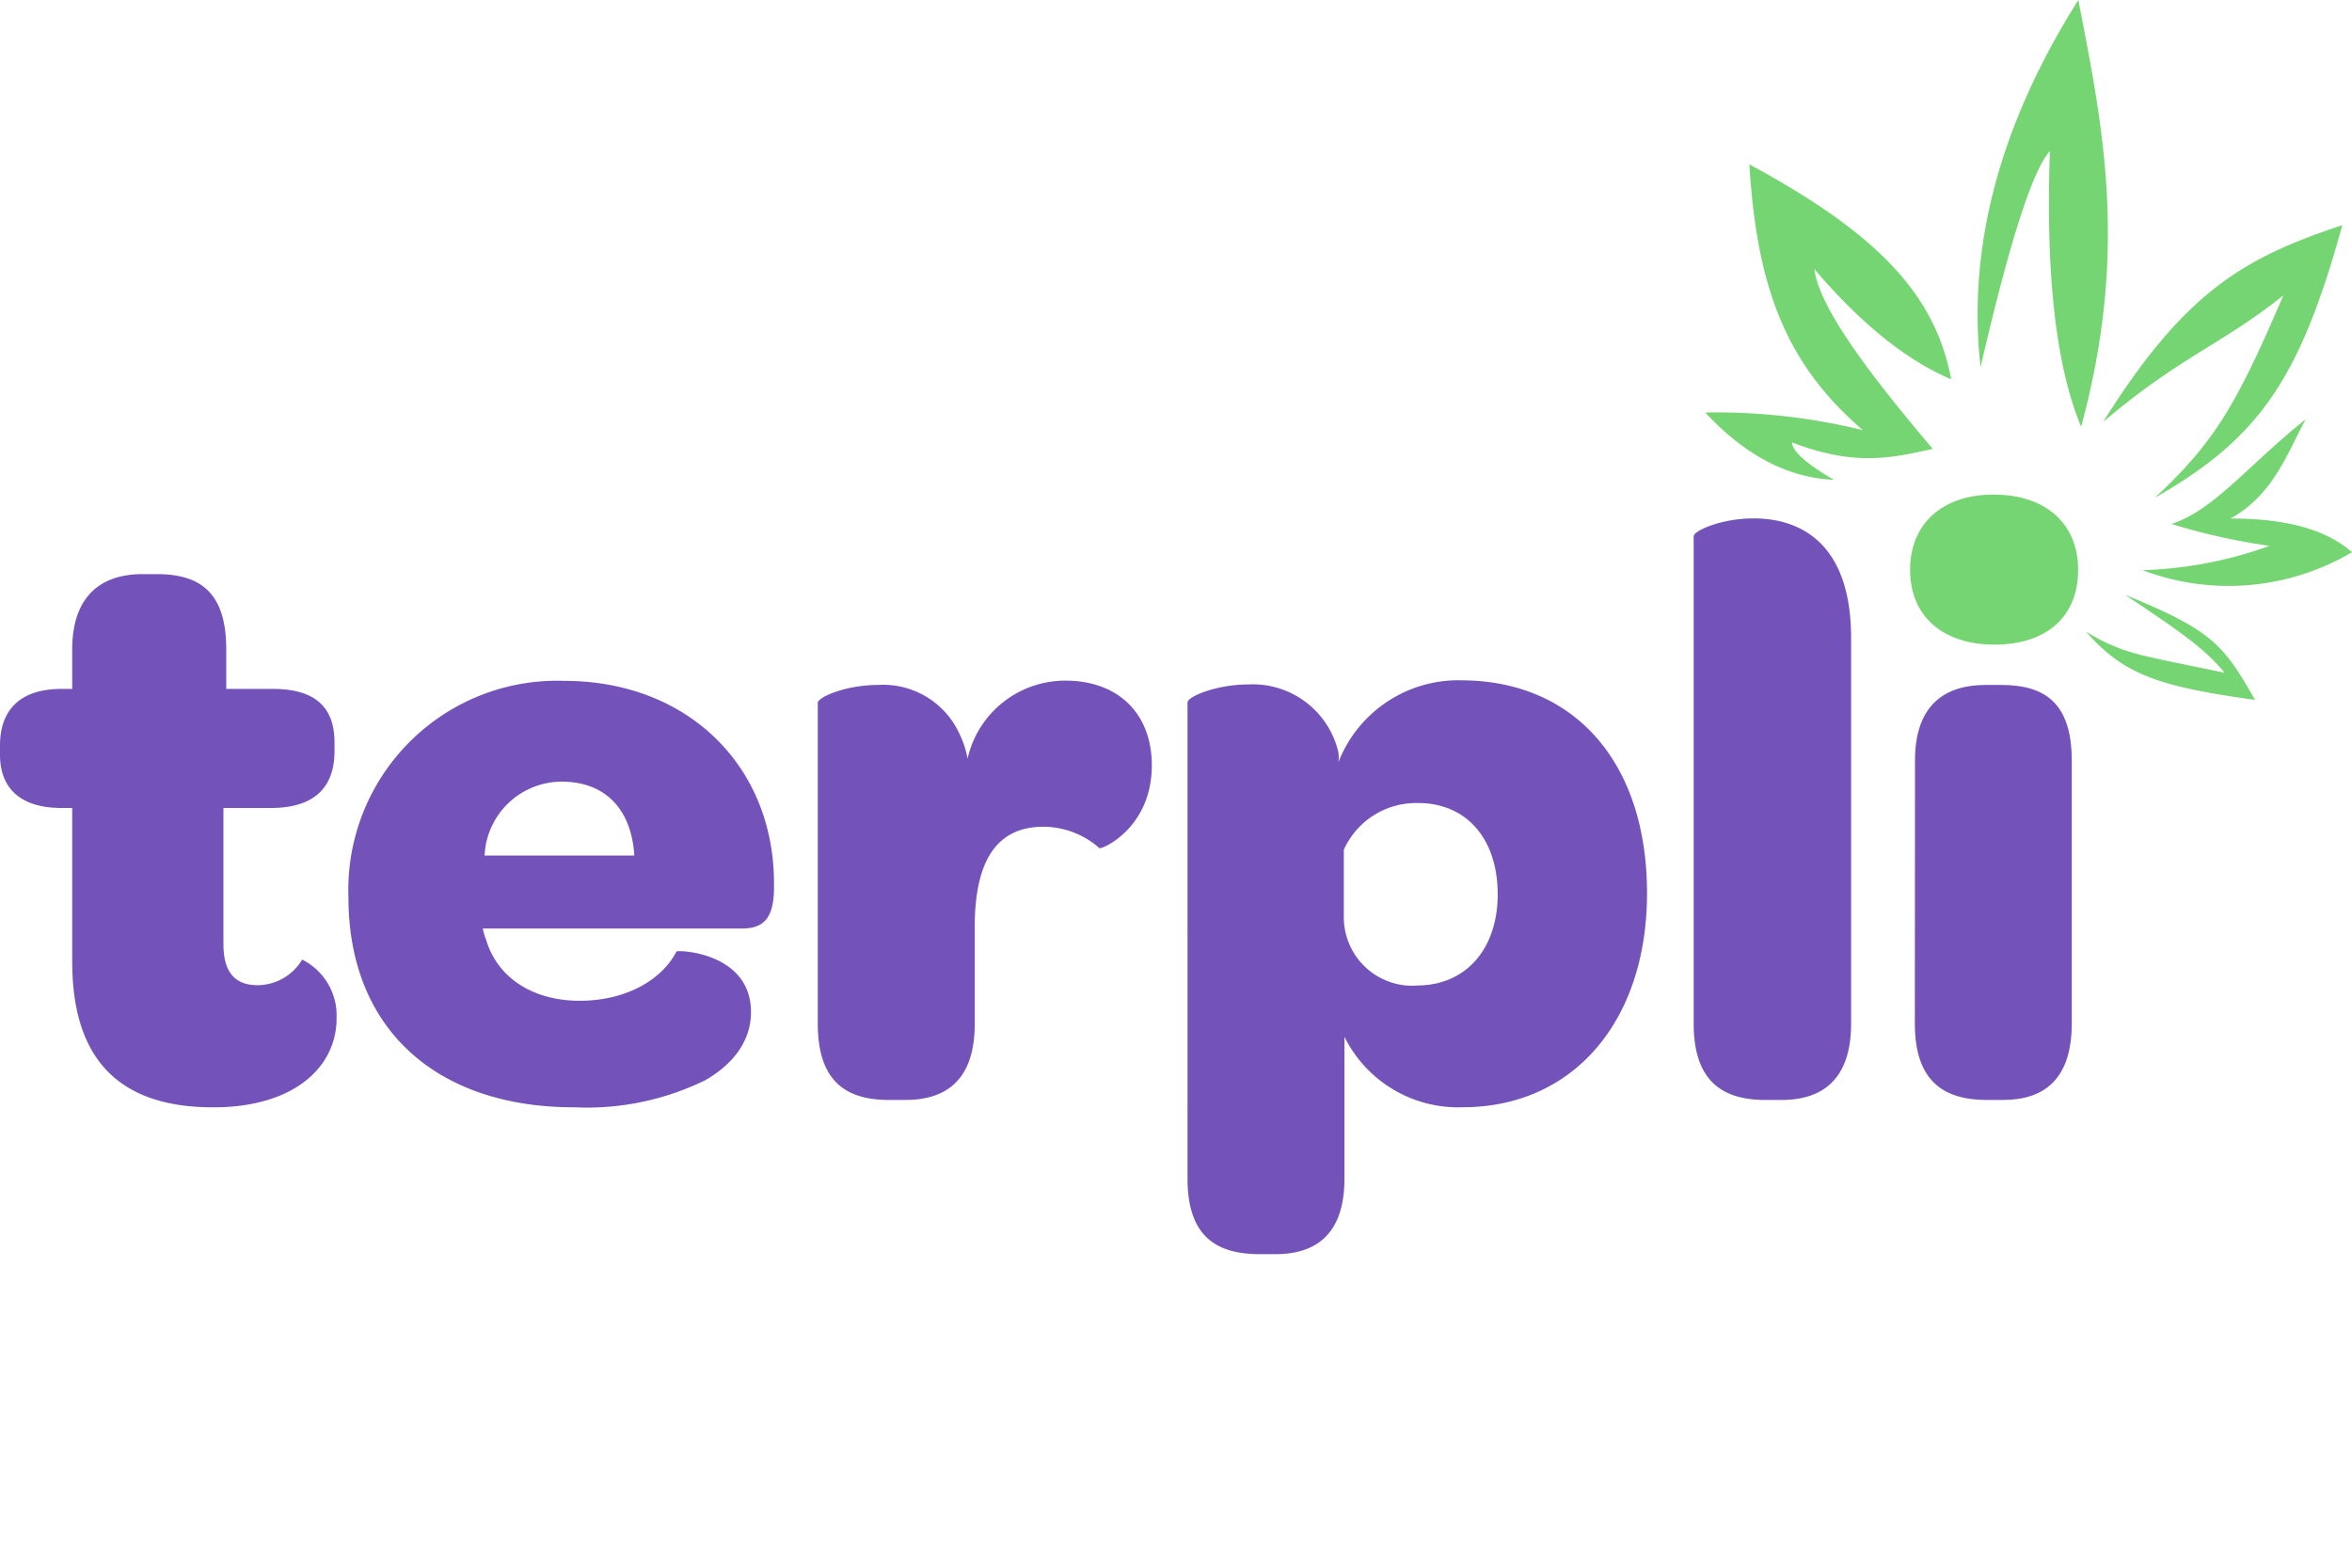
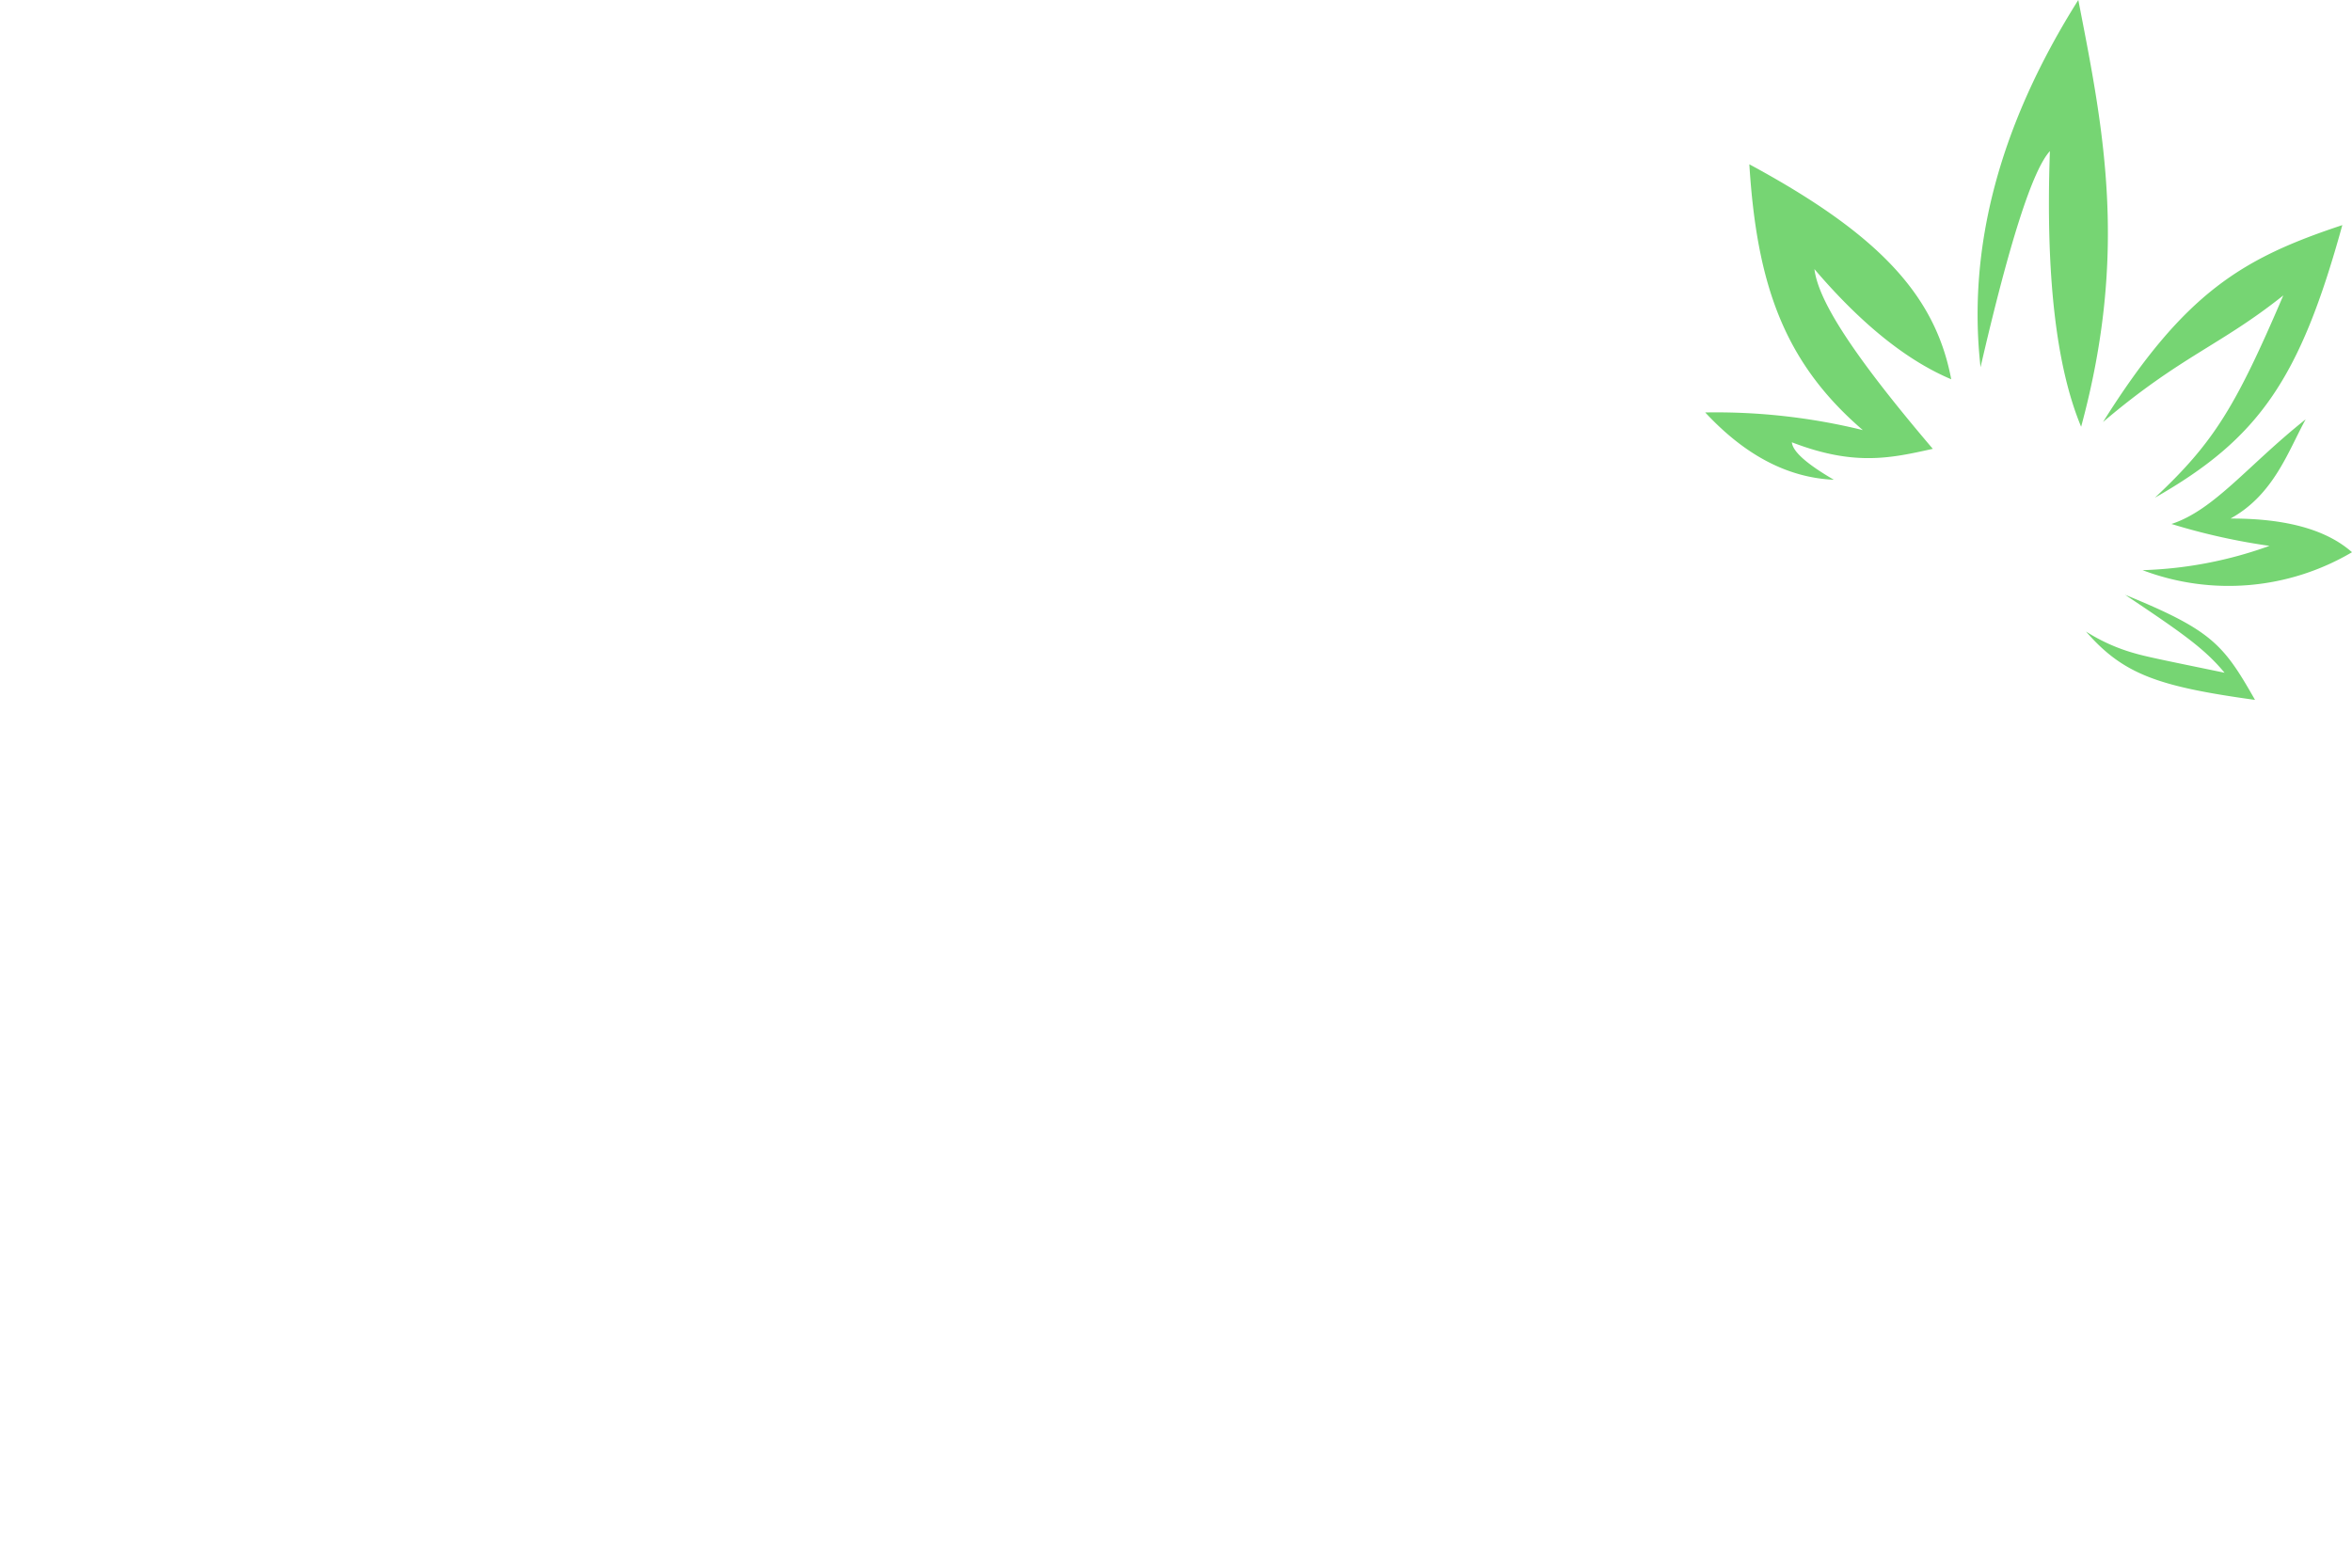
<svg xmlns="http://www.w3.org/2000/svg" width="60" height="40" fill="none">
-   <path fill="#7353BA" d="M1.842 24.55v-3.934H1.57c-1.024 0-1.57-.482-1.57-1.36v-.232c0-.9.502-1.446 1.57-1.446h.272v-1.005c0-1.276.647-1.924 1.797-1.924h.356c1.089 0 1.777.442 1.777 1.924v1.005h1.194c1.065 0 1.567.462 1.567 1.361v.231c0 .944-.543 1.446-1.62 1.446H5.7v3.472c0 .693.271 1.05.879 1.05a1.339 1.339 0 0 0 1.129-.653 1.588 1.588 0 0 1 .878 1.487 1.958 1.958 0 0 1-.566 1.402c-.523.547-1.421.879-2.55.879-2.433.016-3.627-1.232-3.627-3.703zm12.548-7.178c3.157 0 5.355 2.175 5.355 5.169v.186c-.024.608-.19.964-.81.964h-6.618c.018.1.046.198.085.292.296.984 1.215 1.552 2.384 1.552 1.17 0 2.093-.523 2.47-1.256 0-.045 1.902 0 1.902 1.547 0 .693-.405 1.297-1.17 1.738a6.877 6.877 0 0 1-3.347.689c-3.534 0-5.752-2.026-5.752-5.356a5.34 5.34 0 0 1 3.363-5.153 5.328 5.328 0 0 1 2.138-.372zm-.065 2.572a1.974 1.974 0 0 0-1.963 1.884h3.82c-.076-1.191-.748-1.884-1.857-1.884zm15.058-.418c0 1.621-1.295 2.156-1.336 2.115a2.18 2.18 0 0 0-1.425-.547c-1.19 0-1.756.86-1.756 2.557v2.467c0 1.466-.753 1.948-1.777 1.948h-.405c-1.09 0-1.822-.461-1.822-1.948v-8.184c0-.145.713-.457 1.526-.457a2.14 2.14 0 0 1 2.073 1.215c.106.21.18.433.222.664a2.553 2.553 0 0 1 2.51-1.989c1.332.004 2.19.839 2.19 2.16zm12.633 3.266c0 3.24-1.862 5.46-4.708 5.46a3.236 3.236 0 0 1-3.011-1.798v3.622c0 1.421-.733 1.924-1.757 1.924h-.405c-1.089 0-1.841-.438-1.841-1.924V17.922c0-.146.732-.458 1.55-.458a2.241 2.241 0 0 1 2.299 1.734.911.911 0 0 1 0 .251 3.28 3.28 0 0 1 3.157-2.09c2.854.012 4.716 2.082 4.716 5.433zm-3.81.02c0-1.422-.809-2.322-2.023-2.322a2.023 2.023 0 0 0-1.902 1.192v1.725a1.749 1.749 0 0 0 1.174 1.648c.227.079.468.11.708.09 1.23-.008 2.044-.927 2.044-2.333zm5 3.306V13.685c0-.146.712-.458 1.526-.458 1.174 0 2.49.608 2.49 3.055v9.836c0 1.446-.753 1.948-1.778 1.948h-.404c-1.081 0-1.834-.461-1.834-1.948z" />
-   <path fill="#76D573" d="M50.86 12.62c1.316 0 2.154.732 2.154 1.923 0 1.192-.81 1.905-2.134 1.905-1.323 0-2.153-.73-2.153-1.905 0-1.174.814-1.924 2.133-1.924z" />
-   <path fill="#76D573" fill-rule="evenodd" d="M56.9 13.231c1.105-.607 1.473-1.722 1.918-2.532-1.46 1.159-2.335 2.318-3.424 2.67a16.22 16.22 0 0 0 2.501.559c-1.04.377-2.132.586-3.238.62A6.196 6.196 0 0 0 60 14.09c-.656-.58-1.692-.863-3.1-.859zm-3.684 2.885c.951 1.093 1.846 1.401 4.31 1.742-.809-1.426-1.108-1.779-3.314-2.682 1.457.976 2.023 1.37 2.537 1.989-1.214-.251-1.987-.405-2.27-.49a4.6 4.6 0 0 1-1.263-.56zm5.031-8.576c-1.214 2.835-1.769 3.75-3.275 5.16 2.648-1.51 3.7-3.022 4.781-6.955-2.526.838-4.02 1.701-6.104 5.023 1.991-1.69 2.987-1.945 4.598-3.229zm-5.954-3.683c-.442.483-1.032 2.321-1.769 5.513-.343-3.065.489-6.188 2.494-9.37.635 3.265 1.287 6.409.072 10.89-.642-1.543-.908-3.887-.797-7.033zm-6.007 3.01c1.188 1.393 2.35 2.33 3.49 2.811-.405-2.147-1.85-3.703-5.15-5.485.191 3.067.887 5.056 2.895 6.782a15.687 15.687 0 0 0-4.02-.45c1.015 1.094 2.108 1.666 3.28 1.717-.693-.405-1.05-.72-1.07-.956 1.595.616 2.526.405 3.595.167-2.19-2.573-2.927-3.845-3.02-4.586z" clip-rule="evenodd" />
-   <path fill="#7353BA" d="M48.852 19.4c0-1.421.773-1.923 1.797-1.923h.405c1.085 0 1.797.437 1.797 1.924v6.717c0 1.446-.732 1.948-1.756 1.948h-.405c-1.089 0-1.842-.462-1.842-1.948l.004-6.717z" />
+   <path fill="#76D573" fill-rule="evenodd" d="M56.9 13.231c1.105-.607 1.473-1.722 1.918-2.532-1.46 1.159-2.335 2.318-3.424 2.67a16.22 16.22 0 0 0 2.501.559c-1.04.377-2.132.586-3.238.62A6.196 6.196 0 0 0 60 14.09c-.656-.58-1.692-.863-3.1-.859zm-3.684 2.885c.951 1.093 1.846 1.401 4.31 1.742-.809-1.426-1.108-1.779-3.314-2.682 1.457.976 2.023 1.37 2.537 1.989-1.214-.251-1.987-.405-2.27-.49a4.6 4.6 0 0 1-1.263-.56m5.031-8.576c-1.214 2.835-1.769 3.75-3.275 5.16 2.648-1.51 3.7-3.022 4.781-6.955-2.526.838-4.02 1.701-6.104 5.023 1.991-1.69 2.987-1.945 4.598-3.229zm-5.954-3.683c-.442.483-1.032 2.321-1.769 5.513-.343-3.065.489-6.188 2.494-9.37.635 3.265 1.287 6.409.072 10.89-.642-1.543-.908-3.887-.797-7.033zm-6.007 3.01c1.188 1.393 2.35 2.33 3.49 2.811-.405-2.147-1.85-3.703-5.15-5.485.191 3.067.887 5.056 2.895 6.782a15.687 15.687 0 0 0-4.02-.45c1.015 1.094 2.108 1.666 3.28 1.717-.693-.405-1.05-.72-1.07-.956 1.595.616 2.526.405 3.595.167-2.19-2.573-2.927-3.845-3.02-4.586z" clip-rule="evenodd" />
</svg>